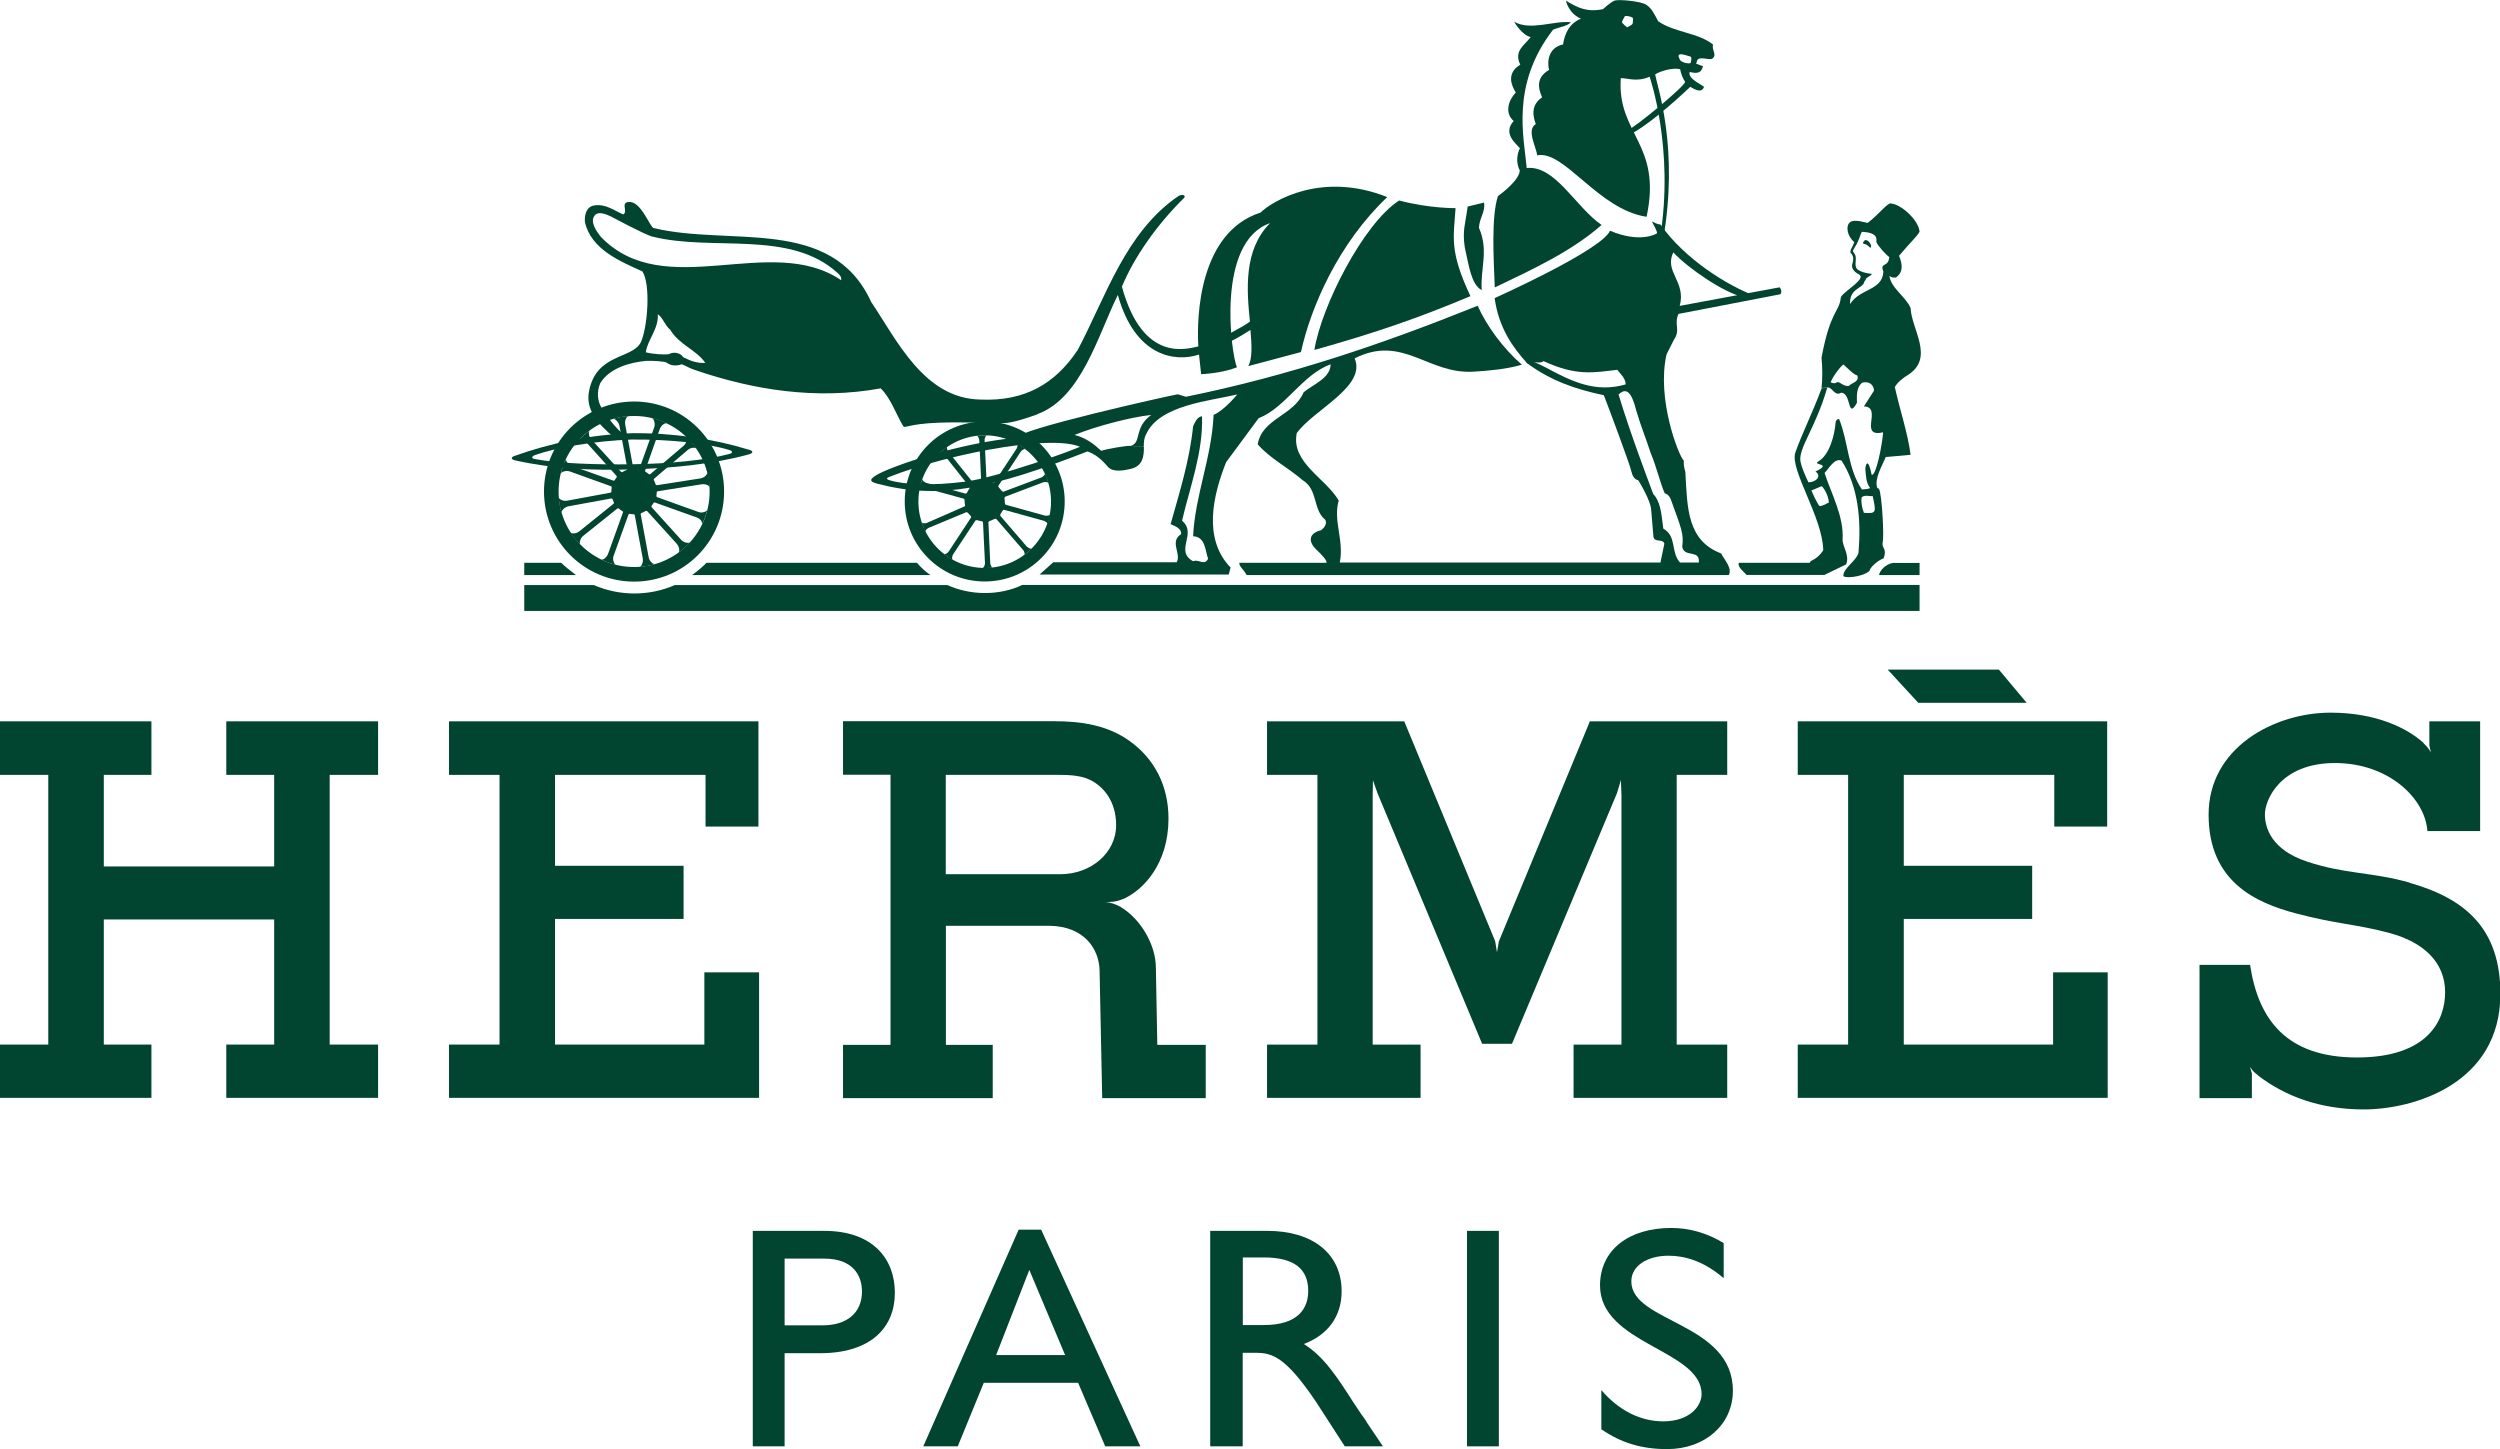
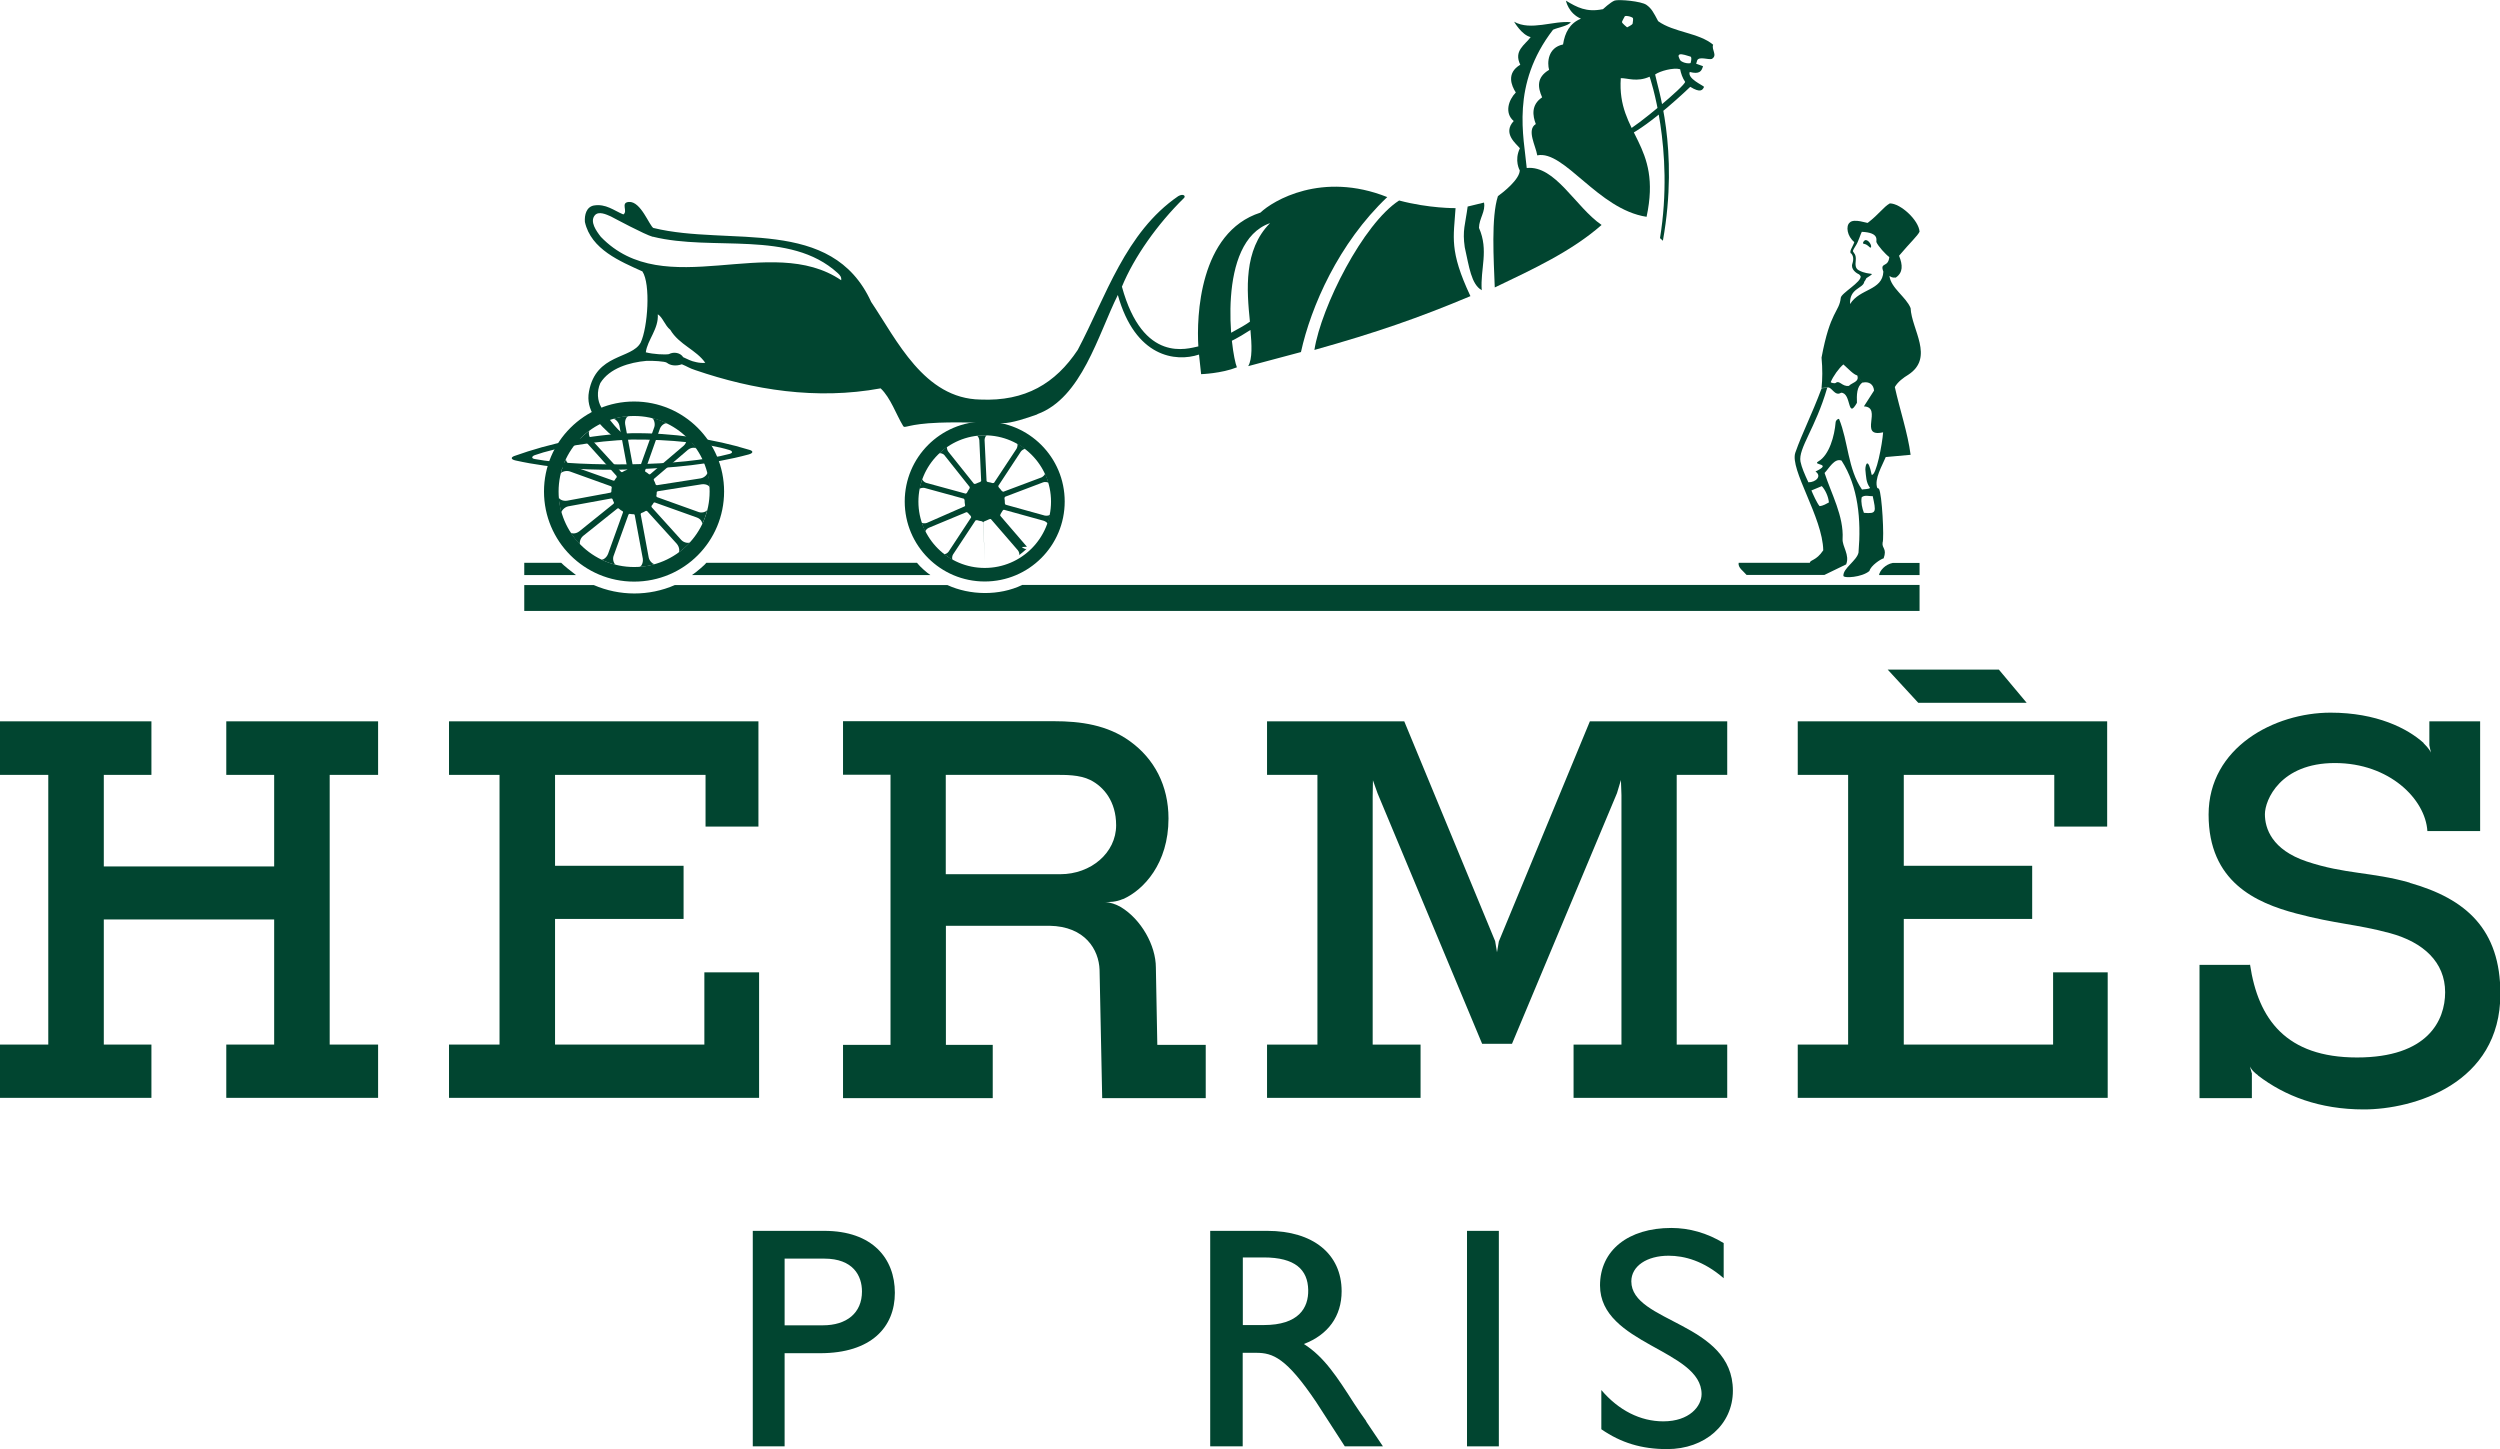
<svg xmlns="http://www.w3.org/2000/svg" xmlns:ns1="http://sodipodi.sourceforge.net/DTD/sodipodi-0.dtd" xmlns:ns2="http://www.inkscape.org/namespaces/inkscape" id="Calque_1" viewBox="0 0 190.03 110.15" ns1:docname="Logo_Hermes_New-V.svg" ns2:version="1.2.1 (9c6d41e410, 2022-07-14)">
  <defs id="defs4">
    <style id="style2">.cls-1{fill:#1d1d1b;}</style>
  </defs>
  <polygon class="cls-1" points="0 54.83 11.51 54.83 11.51 58.9 7.89 58.9 7.89 65.86 20.84 65.86 20.84 58.9 17.2 58.9 17.2 54.83 28.74 54.83 28.74 58.9 25.06 58.9 25.06 79.4 28.74 79.4 28.74 83.45 17.2 83.45 17.2 79.4 20.84 79.4 20.84 69.89 7.89 69.89 7.89 79.4 11.51 79.4 11.51 83.45 0 83.45 0 79.4 3.67 79.4 3.67 58.9 0 58.9 0 54.83" id="polygon6" style="fill:#014530;fill-opacity:1" />
  <polygon class="cls-1" points="136.65 54.83 160.17 54.83 160.17 62.83 156.15 62.83 156.15 58.9 144.71 58.9 144.71 65.81 154.47 65.81 154.47 69.85 144.71 69.85 144.71 79.4 156.06 79.4 156.06 73.91 160.21 73.91 160.21 83.45 136.65 83.45 136.65 79.4 140.48 79.4 140.48 58.9 136.65 58.9 136.65 54.83" id="polygon8" style="fill:#014530;fill-opacity:1" />
  <polygon class="cls-1" points="34.13 54.83 57.65 54.83 57.65 62.83 53.63 62.83 53.63 58.9 42.19 58.9 42.19 65.81 51.96 65.81 51.96 69.85 42.19 69.85 42.19 79.4 53.54 79.4 53.54 73.91 57.7 73.91 57.7 83.45 34.13 83.45 34.13 79.4 37.97 79.4 37.97 58.9 34.13 58.9 34.13 54.83" id="polygon10" style="fill:#014530;fill-opacity:1" />
  <polygon class="cls-1" points="143.49 50.9 151.94 50.9 154.05 53.42 145.81 53.42 143.49 50.9" id="polygon12" style="fill:#014530;fill-opacity:1" />
  <path class="cls-1" d="M183.16,67.09c-2.88-.82-4.91-.63-7.83-1.61-2.64-.89-3.17-2.51-3.17-3.59s1.17-3.89,5.32-3.89,6.88,2.75,7.03,5.17h.02s0,0,0,0h3.99v-8.34h-3.86v1.82l.12,.56s0,.04,0,.04v-.04c-.04-.09-.14-.31-.56-.72,0,0,0-.01,0-.02-1.22-1.1-3.56-2.3-7.07-2.3-4.26,0-9.27,2.64-9.27,7.75s3.59,6.7,6.64,7.51c3.05,.81,4.6,.81,7.15,1.5,2.54,.69,4.19,2.21,4.19,4.49,0,2.15-1.32,4.96-6.7,4.96s-7.51-2.9-8.13-7.06l-.04,.02h-3.8v10.13h3.98v-1.9s-.01-.01-.01-.01l-.14-.5s.14,.34,.59,.65c.01,.02,.02,.03,.04,.05,2.02,1.54,4.65,2.57,8.03,2.57,3.77,0,10.38-1.93,10.38-8.79,0-4.9-2.61-7.22-6.88-8.43Z" id="path14" style="fill:#014530;fill-opacity:1" />
  <polygon class="cls-1" points="127.45 79.4 127.45 58.9 131.29 58.9 131.29 54.83 120.85 54.83 113.93 71.56 113.79 72.38 113.65 71.54 106.74 54.83 96.31 54.83 96.31 58.9 100.14 58.9 100.14 79.4 96.31 79.4 96.31 83.45 107.98 83.45 107.98 79.4 104.34 79.4 104.34 60.55 104.36 59.31 104.71 60.3 112.66 79.34 114.93 79.34 122.91 60.29 123.21 59.29 123.25 60.43 123.25 79.4 119.61 79.4 119.61 83.45 131.29 83.45 131.29 79.4 127.45 79.4" id="polygon16" style="fill:#014530;fill-opacity:1" />
  <path class="cls-1" d="M43.78,43.71h-3.93v-.93h2.81c.15,.17,.81,.7,1.12,.93Z" id="path18" style="fill:#014530;fill-opacity:1" />
  <path class="cls-1" d="M142.83,43.71c.05-.33,.47-.81,1.04-.92h2.04v.92h-3.09Z" id="path20" style="fill:#014530;fill-opacity:1" />
  <path class="cls-1" d="M77.69,44.47c-1.74,.83-3.96,.79-5.68,0h-20.71c-1.96,.86-4.21,.85-6.17,0h-5.28s0,1.97,0,1.97h106.06v-1.98H77.69Z" id="path22" style="fill:#014530;fill-opacity:1" />
  <path class="cls-1" d="M52.6,43.71c.3-.19,1.03-.82,1.09-.93h16.01c.24,.31,.76,.76,1.02,.93h-18.12Z" id="path24" style="fill:#014530;fill-opacity:1" />
  <path class="cls-1" d="M74.85,43.17c2.79,0,5.04-2.26,5.04-5.04s-2.26-5.04-5.04-5.04-5.04,2.26-5.04,5.04,2.26,5.04,5.04,5.04v1.03c-3.36,0-6.08-2.72-6.08-6.08s2.72-6.08,6.08-6.08,6.08,2.72,6.08,6.08-2.72,6.08-6.08,6.08v-1.03Z" id="path26" style="fill:#014530;fill-opacity:1" />
  <path class="cls-1" d="M55.04,37.36c0-3.78-3.06-6.84-6.84-6.84s-6.85,3.06-6.85,6.84,3.06,6.85,6.85,6.85,6.84-3.06,6.84-6.85h-1.1c0,3.17-2.57,5.74-5.74,5.74s-5.74-2.57-5.74-5.74,2.57-5.74,5.74-5.74,5.74,2.57,5.74,5.74h1.1Z" id="path28" style="fill:#014530;fill-opacity:1" />
-   <path class="cls-1" d="M78.06,41.56l-2.03-2.36s0-.09,.02-.12c.04-.07,.1-.16,.15-.25,.02-.04,.08-.09,.12-.08l3,.83c.12,.03,.34,.17,.31,.26,.05-.12,.17-.57,.2-.74-.02,.09-.29,.12-.41,.09l-2.99-.83s-.05-.07-.05-.11c0-.08,0-.25-.03-.35,0-.04,.02-.12,.05-.14l2.9-1.1c.11-.04,.37-.03,.41,.07-.04-.13-.2-.61-.28-.76,.04,.09-.16,.28-.27,.32l.19-.07-3.09,1.16s-.08-.03-.11-.06c-.05-.06-.15-.2-.22-.26-.03-.03-.06-.11-.04-.14l1.71-2.6c.07-.1,.28-.24,.36-.18-.1-.08-.5-.37-.65-.44,.08,.05,.02,.31-.04,.41l-1.71,2.59s-.08,.03-.12,.02c-.07-.02-.24-.07-.34-.08-.04,0-.11-.05-.11-.09l-.15-3.11c0-.12,.08-.34,.18-.35-.13,0-.61,0-.78,.03,.1,0,.19,.22,.2,.34l.14,3.1s-.05,.07-.09,.08c-.07,.03-.23,.08-.32,.13-.03,.02-.12,.02-.14,0l-1.95-2.44c-.07-.09-.15-.33-.07-.39-.11,.07-.51,.4-.62,.53,.07-.06,.31,.02,.38,.11l1.94,2.44s0,.09-.02,.12c-.04,.06-.14,.2-.18,.3-.02,.04-.08,.09-.12,.08l-3-.82c-.11-.03-.31-.2-.28-.29-.05,.12-.21,.61-.23,.78,.02-.09,.29-.13,.4-.1l2.99,.82s.05,.07,.05,.11c0,.08,.01,.3,.04,.4,0,.04-.02,.07-.06,.08l-2.85,1.25c-.11,.04-.36,.05-.4-.04,.04,.13,.21,.58,.29,.72-.04-.09,.15-.27,.26-.31l2.86-1.19s.08,.02,.11,.05c.05,.06,.12,.15,.2,.22,.03,.03,.06,.11,.04,.14l-1.71,2.6c-.07,.1-.28,.23-.36,.17,.1,.08,.52,.38,.68,.45-.08-.05-.05-.31,.02-.41l1.71-2.59s.08-.03,.12-.02c.07,.02,.24,.07,.34,.08,.04,0,.11,.05,.11,.09l.15,3.11c0,.12-.09,.35-.19,.36,.13,0,.61,0,.78-.04-.1,0-.18-.22-.19-.34l-.14-3.11s.05-.07,.09-.08c.07-.03,.28-.11,.37-.16,.03-.02,.12-.03,.14,0l2.04,2.36c.08,.09,.16,.32,.08,.38,.11-.08,.48-.38,.59-.5-.07,.07-.29-.05-.37-.13Z" id="path30" style="fill:#014530;fill-opacity:1" />
+   <path class="cls-1" d="M78.06,41.56l-2.03-2.36s0-.09,.02-.12c.04-.07,.1-.16,.15-.25,.02-.04,.08-.09,.12-.08l3,.83c.12,.03,.34,.17,.31,.26,.05-.12,.17-.57,.2-.74-.02,.09-.29,.12-.41,.09l-2.99-.83s-.05-.07-.05-.11c0-.08,0-.25-.03-.35,0-.04,.02-.12,.05-.14l2.9-1.1c.11-.04,.37-.03,.41,.07-.04-.13-.2-.61-.28-.76,.04,.09-.16,.28-.27,.32l.19-.07-3.09,1.16s-.08-.03-.11-.06c-.05-.06-.15-.2-.22-.26-.03-.03-.06-.11-.04-.14l1.71-2.6c.07-.1,.28-.24,.36-.18-.1-.08-.5-.37-.65-.44,.08,.05,.02,.31-.04,.41l-1.71,2.59s-.08,.03-.12,.02c-.07-.02-.24-.07-.34-.08-.04,0-.11-.05-.11-.09l-.15-3.11c0-.12,.08-.34,.18-.35-.13,0-.61,0-.78,.03,.1,0,.19,.22,.2,.34l.14,3.1s-.05,.07-.09,.08c-.07,.03-.23,.08-.32,.13-.03,.02-.12,.02-.14,0l-1.95-2.44c-.07-.09-.15-.33-.07-.39-.11,.07-.51,.4-.62,.53,.07-.06,.31,.02,.38,.11l1.94,2.44s0,.09-.02,.12c-.04,.06-.14,.2-.18,.3-.02,.04-.08,.09-.12,.08l-3-.82c-.11-.03-.31-.2-.28-.29-.05,.12-.21,.61-.23,.78,.02-.09,.29-.13,.4-.1l2.99,.82s.05,.07,.05,.11c0,.08,.01,.3,.04,.4,0,.04-.02,.07-.06,.08l-2.85,1.25c-.11,.04-.36,.05-.4-.04,.04,.13,.21,.58,.29,.72-.04-.09,.15-.27,.26-.31l2.86-1.19s.08,.02,.11,.05c.05,.06,.12,.15,.2,.22,.03,.03,.06,.11,.04,.14l-1.71,2.6c-.07,.1-.28,.23-.36,.17,.1,.08,.52,.38,.68,.45-.08-.05-.05-.31,.02-.41l1.71-2.59s.08-.03,.12-.02c.07,.02,.24,.07,.34,.08,.04,0,.11,.05,.11,.09l.15,3.11l-.14-3.11s.05-.07,.09-.08c.07-.03,.28-.11,.37-.16,.03-.02,.12-.03,.14,0l2.04,2.36c.08,.09,.16,.32,.08,.38,.11-.08,.48-.38,.59-.5-.07,.07-.29-.05-.37-.13Z" id="path30" style="fill:#014530;fill-opacity:1" />
  <path class="cls-1" d="M48.03,33.41c2.91-.02,5.77,.29,7.42,.8,.22,.07,.29,.21,.01,.29-1.81,.49-4.63,.75-7.4,.79-2.64,.04-5.58-.05-7.42-.4-.28-.05-.21-.21,0-.29,1.63-.58,4.48-1.08,7.38-1.19v-.48c-3.16,.1-6.24,.77-8.92,1.73-.28,.1-.28,.26,.08,.34,2.86,.64,5.92,.78,8.89,.68,2.97-.1,6.02-.37,8.85-1.14,.35-.1,.34-.26,.06-.34-2.72-.84-5.83-1.31-8.98-1.27v.48Z" id="path32" style="fill:#014530;fill-opacity:1" />
  <path class="cls-1" d="M78.84,31.5c-.79,.28-1.92,.67-2.66,.67-.43,0-3.05-.11-4.81-.04-2.41,.09-2.58,.47-2.72,.25-.53-.87-.95-2.14-1.71-2.86-4.89,.9-9.71,.11-14.07-1.38l.06-.61c.22,.05,.45,.07,.68,.05-.68-.99-1.98-1.37-2.66-2.51-.42-.34-.57-.95-.95-1.18,.08,1.1-.8,1.97-.91,2.89,.58,.15,1.44,.19,1.75,.14,.39-.21,.89-.1,1.09,.23,.37,.16,.55,.29,1,.38l-.06,.61c-.5-.16-.61-.28-1.04-.45-.46,.16-.88,.09-1.13-.11-.11-.12-1.14-.17-1.56-.15-1.27,.11-2.81,.55-3.51,1.69-.28,.65-.22,1.34,.08,1.85,.2,.35,1.12,1.71,1.83,2.14l-.86,.15c-1.25-1.07-2.17-2.09-1.91-3.5,.54-2.9,3.25-2.45,3.93-3.72,.54-1.14,.77-4.45,.13-5.41-1.67-.76-3.91-1.67-4.37-3.76-.04-.53,.11-1.14,.68-1.25,.91-.15,1.52,.38,2.24,.68,.38-.23-.24-.9,.42-.95,.92-.07,1.56,1.83,1.88,1.99l-.06,.66c-.62-.17-2.9-1.4-3.19-1.55-.34-.15-.93-.43-1.22-.08-.39,.48,.11,1.18,.46,1.63,4.86,5.05,12.91-.34,18.27,3.3,.04-.23-.09-.39-.27-.55-3.64-3.31-9.46-1.62-14.05-2.76l.06-.66c5.77,1.41,13.54-.95,16.54,5.62,1.95,2.89,4.02,7.35,8.3,7.42,3.42,.15,5.71-1.23,7.4-3.77,2.16-4.09,3.63-8.94,7.64-11.69,.4-.23,.6,0,.43,.15-2,1.96-3.78,4.47-4.71,6.73,1.61,5.88,5.01,4.7,5.81,4.54-.14-2.22,.05-8.67,4.72-10.17,.94-.9,4.67-3.16,9.64-1.18-3.7,3.51-5.8,8.32-6.56,11.78l-4.01,1.07c.33-.57,.27-1.63,.17-2.75-.38,.23-.82,.55-1.83,1.03-.35,.09-.02-.48-.02-.54-.01-.14,1.06-.58,1.81-1.12-.24-2.4-.5-5.45,1.53-7.49-4.1,1.42-2.98,9.85-2.52,10.96-1.17,.47-2.72,.52-2.72,.52l-.16-1.49c-1.78,.59-4.85,.2-6.17-4.53-1.51,3.04-2.75,7.83-6.12,9.06Z" id="path34" style="fill:#014530;fill-opacity:1" />
  <path class="cls-1" d="M142.14,18.81c-.21-.19-.3-.25-.48-.28-.09-.02-.05-.15,.07-.25,.13-.1,.36,.06,.47,.32,.04,.09,.05,.27-.05,.21Z" id="path36" style="fill:#014530;fill-opacity:1" />
  <path class="cls-1" d="M49.2,38.86l2.24,2.47c.23,.27,.22,.6,.14,.67,.23-.14,.73-.59,.87-.78-.08,.08-.44,.06-.66-.17l-2.25-2.49s-.04-.08-.01-.12c.07-.08,.09-.11,.15-.21,.02-.04,.07-.05,.11-.03l3.19,1.14c.34,.13,.42,.4,.38,.51,.14-.23,.36-.86,.4-1.1-.03,.11-.33,.27-.63,.18l-3.18-1.14s-.07-.05-.06-.1c.02-.1,.03-.15,.03-.27,0-.04,.04-.07,.08-.08l3.35-.53c.36-.04,.59,.14,.6,.25,.01-.27-.08-.94-.18-1.16,.03,.12-.19,.4-.5,.46l-3.33,.52s-.08-.01-.1-.05c-.03-.1-.08-.23-.14-.33-.02-.04-.01-.08,.02-.11l2.56-2.19c.28-.23,.61-.18,.67-.09-.13-.24-.59-.77-.78-.91,.07,.08,.04,.46-.19,.67l-2.55,2.17s-.07,.04-.11,0c-.08-.07-.15-.12-.25-.18-.04-.02-.05-.06-.03-.1l1.12-3.17c.13-.33,.44-.45,.54-.41-.23-.14-.9-.38-1.14-.41,.11,.03,.27,.39,.18,.68l-1.13,3.15s-.05,.07-.09,.06c-.1-.02-.2-.03-.31-.03-.04,0-.08-.04-.08-.08l-.61-3.3c-.05-.36,.14-.6,.25-.62-.27,0-.93,.12-1.15,.21,.11-.02,.39,.2,.46,.5l.61,3.28s0,.09-.05,.1c-.1,.03-.23,.1-.33,.16-.04,.02-.08,.01-.11-.02l-2.26-2.47c-.23-.27-.2-.59-.12-.66-.23,.14-.73,.59-.87,.78,.08-.08,.45-.06,.67,.17l2.24,2.49s.04,.08,.01,.12c-.07,.08-.09,.11-.15,.21-.02,.04-.07,.05-.11,.03l-3.15-1.12c-.34-.13-.47-.42-.43-.52-.14,.23-.36,.87-.4,1.1,.03-.11,.37-.25,.67-.16l3.14,1.13s.07,.05,.06,.1c-.02,.1-.03,.2-.03,.31,0,.04-.04,.07-.08,.08l-3.29,.61c-.36,.05-.61-.14-.63-.25,0,.27,.12,.93,.21,1.15-.02-.11,.2-.4,.5-.47l3.28-.6s.08,0,.1,.05c.03,.1,.05,.14,.1,.24,.02,.04,0,.08-.02,.11l-2.61,2.1c-.29,.22-.59,.17-.66,.08,.12,.24,.54,.77,.73,.92-.07-.09-.02-.45,.22-.65l2.6-2.08s.07-.04,.11-.01c.07,.07,.19,.16,.29,.21,.04,.02,.05,.06,.03,.1l-1.13,3.14c-.13,.33-.41,.47-.51,.43,.23,.14,.87,.36,1.1,.4-.11-.03-.27-.35-.18-.65l1.14-3.16s.05-.07,.09-.06c.1,.02,.2,.03,.31,.03,.04,0,.08,.04,.08,.08l.61,3.29c.05,.36-.14,.61-.24,.63,.27,0,.93-.12,1.15-.21-.11,.02-.4-.2-.46-.5l-.61-3.28s0-.09,.05-.1c.1-.03,.23-.1,.33-.16,.04-.02,.08-.01,.11,.02Z" id="path38" style="fill:#014530;fill-opacity:1" />
  <path class="cls-1" d="M140.7,19.28c-.08-.07-.05-.21,0-.33,.12-.26,.18-.34,.25-.55-.55-.44-.66-1.23-.35-1.48,.31-.34,1.35,.06,1.37,.02,.88-.68,1.2-1.21,1.68-1.48,.82,0,2.2,1.28,2.26,2.15-.16,.33-.69,.8-1.56,1.83,.29,.71,.31,1.28-.25,1.66-.05-.02-.24,.06-.48-.13,.11,.93,1.27,1.6,1.61,2.45,.07,1.63,1.82,3.75-.17,5.06-.38,.23-.8,.54-1.03,.94,.38,1.73,.98,3.47,1.2,5.15l-1.89,.17c-.26,.64-.9,1.68-.64,2.36,.02,.04-.07-.06,.12,.05,.24,.37,.41,3.78,.28,4.1-.06,.46,.35,.43,.08,1.19-.24,.06-.98,.56-1.08,.96-.57,.49-1.96,.57-1.98,.37-.03-.58,1.02-1.15,1.15-1.77,.21-2.51-.02-5.02-1.29-6.99-.54-.21-.95,.59-1.29,.94,.51,1.58,1.47,3.29,1.37,5.02-.03,.58,.56,1.21,.27,1.93l-1.65,.8h-5.92c-.24-.29-.67-.55-.6-.92h5.41c.03-.25,.47-.13,1.02-.95-.04-2.5-2.57-6.16-2.12-7.43,.54-1.54,1.2-2.76,2-4.89l.42-.03c-.88,3.06-2.22,4.61-2.03,5.61,.09,.44,.31,.95,.6,1.57l.23,.62c.12,.29,.42,.96,.62,1.19,.27-.02,.52-.18,.71-.28-.04-.45-.28-.96-.54-1.24l-.79,.33-.23-.62c.57,0,1.05-.47,.54-.82,1.37-.65-.31-.46,.22-.77,.83-.48,1.23-1.95,1.31-2.97,0-.12,.14-.27,.26-.26,.7,1.69,.66,3.82,1.75,5.38l-.03,.59c-.07,.36,.04,.83,.17,1.17,.99,.09,.92-.08,.67-1.27-.21,.03-.62-.12-.84,.09l.03-.59c.11-.03,.5-.02,.61-.12-.32-.43-.3-.86-.36-1.4,0-.4,.21-.97,.48,.4,.34,.12,.81-2.34,.87-3.23-1.92,.43,0-1.91-1.46-1.97l.77-1.2c-.03-.45-.36-.72-.86-.61l-.41-.54c-.29-.07-.68-.5-1.06-.84-.33,.27-.79,.91-.96,1.34,0,.06,.3,.12,.37,.07,.3-.25,.49,.3,1.01,.22,.21-.24,.83-.3,.63-.8l.41,.54c-.46,.31-.45,.97-.43,1.55-.75,1.32-.4-.76-1.2-.77-.51,.32-.71-.51-1.07-.39l-.42,.03c.07-.68,.08-1.44,0-2.31,.66-3.56,1.34-3.45,1.46-4.53,0-.36,1.63-1.22,1.51-1.68,.06,.07,.28,.38,.27,.48-.11,.48-1.14,.48-1.07,1.66,.73-1.19,2.46-1.01,2.53-2.46-.29-.76,.37-.27,.45-1.11-.28-.2-.86-.84-.98-1.14-.04-.11,.27-.72-1.11-.78-.09,.15-.26,.76-.46,1.05-.1,.15-.24,.38-.21,.44,.07,.14,.25,.23,.21,.68-.04,.37-.03,.62,.24,.76,.83,.44,1.41,.05,.57,.59-.04,.06-.11,.24-.18,.29-.03-.1-.32-.57-.4-.59-.16-.06-.63-.37-.49-.79,.13-.39,.06-.65-.12-.82Z" id="path40" style="fill:#014530;fill-opacity:1" />
  <path class="cls-1" d="M112.8,15.39c.14,.67-.37,1.22-.38,1.93,.76,1.73,.09,3.11,.21,4.74-.8-.45-.96-1.79-1.29-3.26-.19-1.29,.04-1.74,.22-3.1l1.23-.3Z" id="path42" style="fill:#014530;fill-opacity:1" />
  <path class="cls-1" d="M110.64,15.82c-.14,2.22-.5,3.22,1.13,6.69-3.9,1.64-7.15,2.77-11.86,4.09,.52-3.29,3.71-9.6,6.44-11.36,2.3,.61,4.29,.58,4.29,.58Z" id="path44" style="fill:#014530;fill-opacity:1" />
-   <path class="cls-1" d="M100.43,40.3c-1.01,.24-.97,.91-.37,1.48,.38,.35,.83,.83,.77,1h-6.63c0,.3,.27,.42,.56,.93h36.65c.28-.52-.32-1.13-.58-1.64-2.58-.98-2.57-3.43-2.72-6.13,.02-.11-.15-.36-.12-.92-.39-.37-2.09-4.7-1.31-8.09l.56-1.11c.53-.76-.03-1.17,.35-1.96l7.72-1.49c.14-.07,.11-.38-.04-.53h0s.06,0,0,0l-7.59,1.41c.5-1.86-1.2-2.57-.49-4.07,1.1,1.2,3.88,3.1,5.34,3.4l.74-.14c-1.94-.75-5.18-2.7-7.06-5.38-.23,0-.46-.15-.65-.23,.04,.11,.46,.78,.38,.91,0,0-1.19,.79-3.56-.2-.64,1.48-8.77,5.12-8.77,5.12,.31,2.25,1.37,3.74,2.48,4.96,.12,.15-.25-.25,0,0,1.75,1.29,3.62,1.96,5.82,2.42,.46,1.19,1.95,5.17,2.1,5.81,.14,.64,.5,.64,.5,.64,.21,.28,.91,1.55,.99,2.16l.18,2.14c.08,.49,.72,.12,.83,.54l-.3,1.45h1.51c-.76-.81-.23-2-1.29-2.6-.15-1.21-.22-2.06-.77-2.64-.44-1.2-1.72-4.54-2.63-7.55l.54-.77c-2.28,.65-4.05-.19-6.1-1.3-1.57-.79-.59-.13-.14-.47,2.49,1.14,3.74,.88,5.6,.66,.27,.34,.64,.66,.64,1.11l-.54,.77c.56-.54,.98-.26,1.35,1.23,.35,1.21,.77,2.2,1.09,3.21,.43,1.01,.75,2.36,1.07,3.07,0,0,.29,.05,.45,.43,.8,2.23,1.01,2.59,.88,3.65,.19,.84,1.36,.15,1.26,1.18h-27.29c.34-1.71-.53-3.19-.08-4.71-.99-1.71-3.65-2.89-3.19-5.13,1.29-1.79,5.31-3.53,4.4-5.68,3.66-1.85,5.59,1.24,9.05,1.01,1.21-.07,2.55-.2,3.66-.53-1.37-1.18-2.67-2.92-3.36-4.48-7.25,2.92-14.32,5.32-22.18,6.92l-.61-.19c-.7,.11-12.55,2.77-12.12,3.29-4.47,.38-9.69,2.2-10.75,2.83-.54,.32-.63,.5,0,.67,4.75,1.25,8.68,.41,16.09-2.48l-.55-.38c-.43,.28-6.38,2.39-8.83,2.71-2.44,.32-4.66,.24-5.76-.11-.27-.08-.21-.17-.04-.24,4.66-1.85,13.67-3.55,15-1.98,.71,.24,1.16,.64,1.65,1.21,.38,.44,1.26,.27,1.77,.14,.84-.21,.97-.89,.96-1.65l-.98-.09c-.3-.04-1.99,.26-2.26,.38-.57-.53-1.15-.98-2.03-1.21,1.67-.68,4.31-1.36,5.83-1.52-1.35,.97-.71,2.11-1.55,2.34l.98,.09c0-.34,.02-.69,.18-.96,.99-2.24,4.92-2.54,6.93-3.03,0,0-1.05,1.27-1.8,1.55-.15,3.27-1.41,6.12-1.56,9.23,.95,.04,.91,1.1,1.14,1.71-.27,.57-.72,0-1.14,.19-1.44-.8,.34-2.09-.84-3.08,.61-2.62,1.6-5.16,1.52-7.94-.38,.04-.53,.46-.68,.76-.27,2.62-1.03,5.01-1.71,7.44,.3,.15,.84,.3,.8,.76-.91,.57,.04,1.49-.34,2.14h-9.38l-1.04,.93h14.38l.14-.53c-2.13-2.2-1.33-5.51-.34-8.01l2.47-3.34c2.05-.8,3.3-3.3,5.47-4.1,0,1.06-1.33,1.52-2.05,2.13-.76,1.79-3.15,1.98-3.49,3.95,.91,1.06,2.28,1.75,3.42,2.73,1.18,.72,.76,2.24,1.71,3,.15,.23,0,.57-.27,.76" id="path46" style="fill:#014530;fill-opacity:1" />
  <path class="cls-1" d="M116.35,2.82c-.45,.61-1.31,1.04-.79,2.1-1.08,.64-.67,1.6-.34,2.11-.55,.56-.88,1.56-.16,2.17-.88,.95,.22,1.75,.47,2.07-.45,.94-.01,1.68-.01,1.68h0c-.01,.68-1.23,1.65-1.66,1.96-.52,1.6-.32,4.81-.24,6.94,2.95-1.41,5.84-2.75,8.12-4.75-1.99-1.37-3.52-4.55-5.69-4.33-.21-2.34-1.23-6.32,2-10.51,.42-.19,1.1-.27,1.36-.57-1.33-.14-3.06,.68-4.32-.04,0,0,.58,1.02,1.26,1.17h0Z" id="path48" style="fill:#014530;fill-opacity:1" />
  <path class="cls-1" d="M123.29,1.68c0,.09,.39,.4,.39,.4,0,0,.42-.2,.42-.29,0-.09,.08-.37,0-.44-.09-.07-.43-.18-.59-.12,0,0-.21,.37-.23,.46l-.24,.22-1.44-.96,.23-.24s.6-.56,.91-.67c.32-.1,2.02,.05,2.41,.33,.39,.28,.53,.56,.89,1.24,1.17,.85,3.11,.88,4.18,1.79-.15,.38,.36,.8-.1,1.08-.27,.08-.95-.21-1.11,.1l-.17,.56-.43-.04s.28-.75,.08-.8c-.19-.05-.66-.23-.82-.16-.16,.07-.04,.25,.03,.41,.07,.16,.58,.34,.86,.23l.38,.07,.51,.18c-.11,.4-.28,.63-1.01,.44-.19,.5,.96,.99,1.09,1.13-.11,.25-.27,.48-1.05,0,0,0-3.03,2.93-4.84,3.76-1.81,.83-.05-.37-.05-.37,.81-.38,4.49-3.45,4.5-3.77-.19-.27-.32-.64-.38-.96-.53-.14-1.53,.14-1.9,.4,.16,.91,1.84,5.65,.59,12.64l-.22-.2c1.11-6.8-.79-12.27-.79-12.27-.96,.43-1.69,.1-2.19,.11-.3,4.28,3.16,4.96,1.96,10.54-3.69-.56-6.26-5.1-8.31-4.67-.11-.72-.83-1.94-.11-2.38-.24-.63-.37-1.46,.48-2.03-.34-.77-.43-1.52,.53-2.09-.15-.53-.11-1.69,1.06-1.93,.14-.9,.51-1.61,1.36-1.96h0c-.96-.41-1.14-1.37-1.14-1.37,.84,.51,1.57,.9,2.79,.65l1.48,.98Z" id="path50" style="fill:#014530;fill-opacity:1" />
  <path class="cls-1" d="M87.97,79.43l-.11-5.88c0-1.69-1.12-3.67-2.66-4.6-.36-.21-.81-.37-1.24-.39,.38,.02,.88,0,1.36-.21,.02,0,.03,0,.05-.01,1.56-.69,3.45-2.71,3.45-6.12,0-2.51-1.08-4.54-2.92-5.87-1.72-1.25-3.76-1.53-5.79-1.53h-16.03v4.07h3.61v20.53h-3.61v4.05h11.38v-4.05h-3.56v-9.05h7.87c2.71,.04,3.76,1.82,3.81,3.35l.2,9.75h7.87v-4.05h-3.67Zm-7.36-12.98h-8.72v-7.55h8.24c.86,0,1.92-.02,2.75,.39,1.01,.51,1.96,1.62,1.96,3.44,0,2.1-1.92,3.72-4.24,3.72Z" id="path52" style="fill:#014530;fill-opacity:1" />
  <path class="cls-1" d="M62.65,93.56c3.68,0,5.37,2.11,5.37,4.71s-1.78,4.59-5.69,4.59h-2.69v7.08h-2.42v-16.38h5.43Zm-3.01,7.18h2.91c1.81,0,2.97-.94,2.97-2.57,0-1.2-.67-2.5-2.87-2.5h-3.01v5.07Z" id="path54" style="fill:#014530;fill-opacity:1" />
-   <path class="cls-1" d="M86.68,109.94h-2.67l-2.06-4.83h-7.17l-1.98,4.83h-2.62l7.25-16.47h1.71l7.54,16.47Zm-10.96-6.94h5.24l-2.72-6.47-2.52,6.47Z" id="path56" style="fill:#014530;fill-opacity:1" />
  <path class="cls-1" d="M113.93,109.94h-2.42v-16.38h2.42v16.38Z" id="path58" style="fill:#014530;fill-opacity:1" />
  <path class="cls-1" d="M131.02,97.16c-1.52-1.32-2.98-1.71-4.19-1.71-1.65,0-2.83,.79-2.83,1.95,0,3.15,7.72,3.1,7.72,8.31,0,2.57-2.12,4.44-5,4.44-1.94,0-3.51-.48-5-1.51v-2.98c1.31,1.54,2.96,2.38,4.71,2.38,1.99,0,2.91-1.15,2.91-2.07,0-3.39-7.72-3.77-7.72-8.26,0-2.67,2.15-4.37,5.42-4.37,1.36,0,2.72,.38,3.98,1.15v2.67Z" id="path60" style="fill:#014530;fill-opacity:1" />
  <path class="cls-1" d="M103.86,108.04c-.31-.43-.58-.82-.92-1.34-1.31-2.04-2.27-3.55-3.83-4.54,1.84-.7,2.87-2.11,2.87-4.01,0-2.83-2.17-4.59-5.65-4.59h-4.34v16.38h2.47v-7.11h1.03c1.26,0,2.29,.38,4.56,3.75l2.17,3.36h2.9l-1.28-1.9Zm-7.8-7.32h-1.59v-5.14h1.59c2.4,0,3.35,.94,3.38,2.47,.03,1.37-.73,2.67-3.38,2.67Z" id="path62" style="fill:#014530;fill-opacity:1" />
</svg>